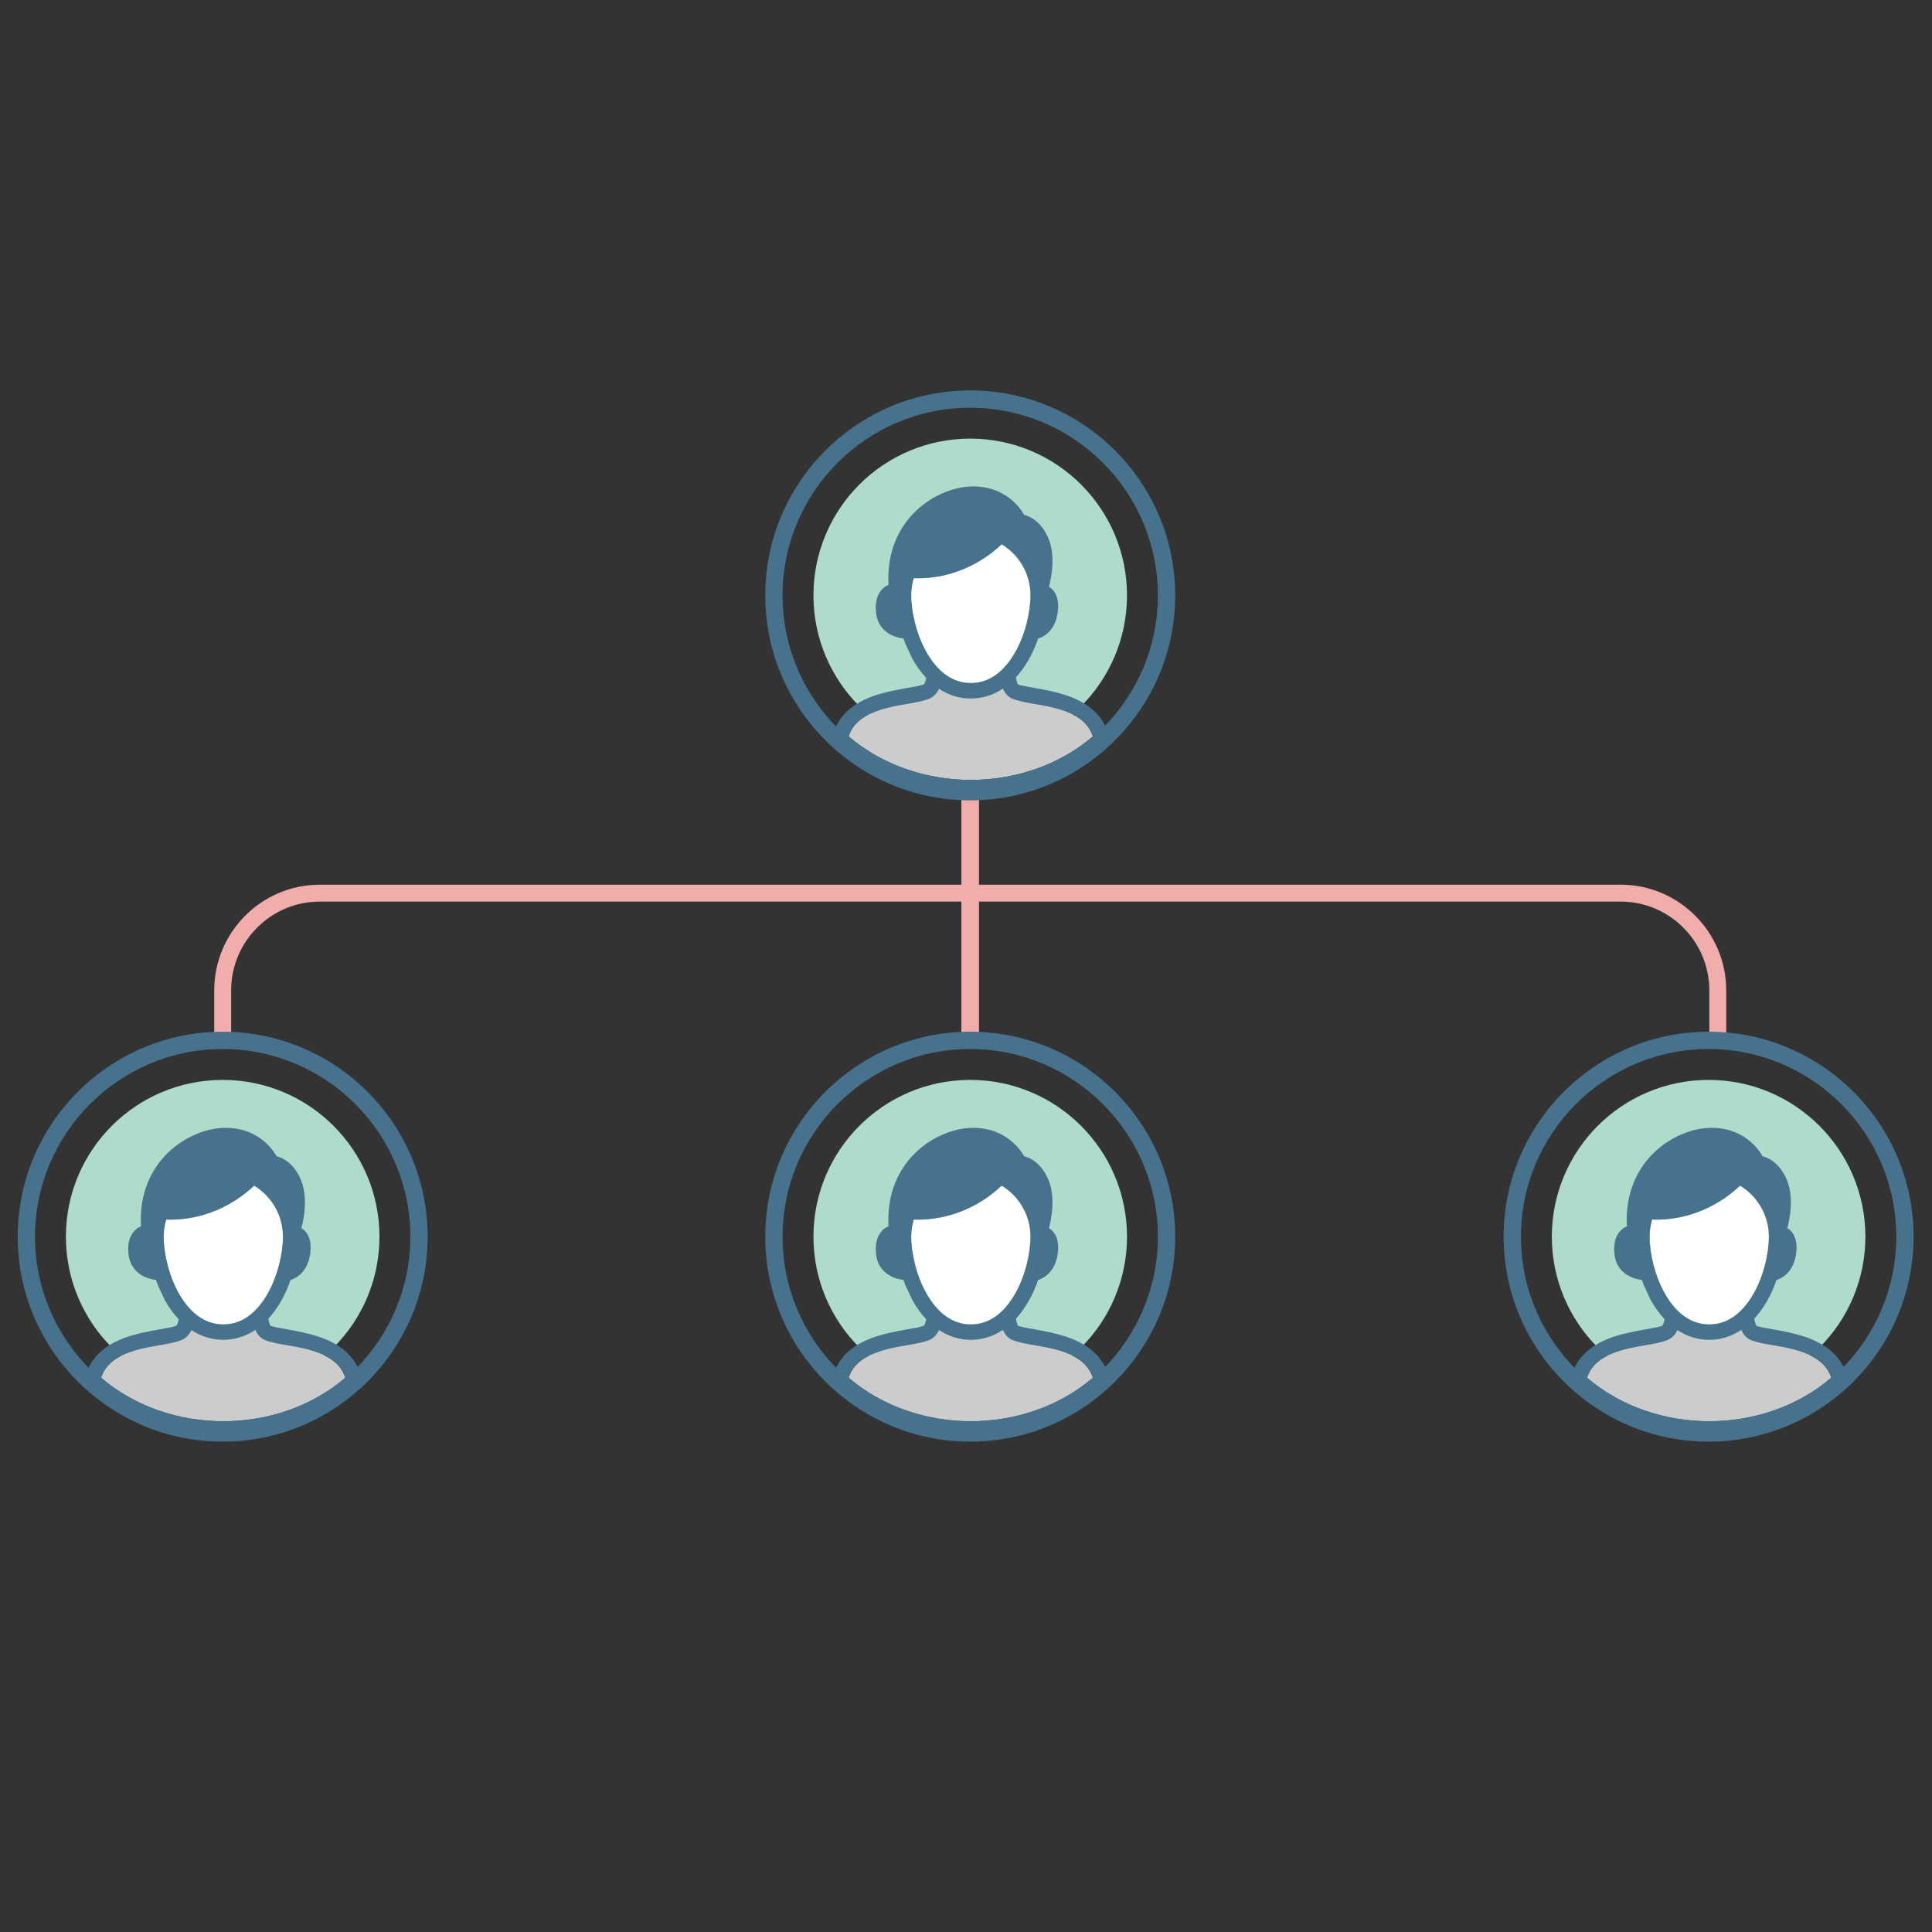
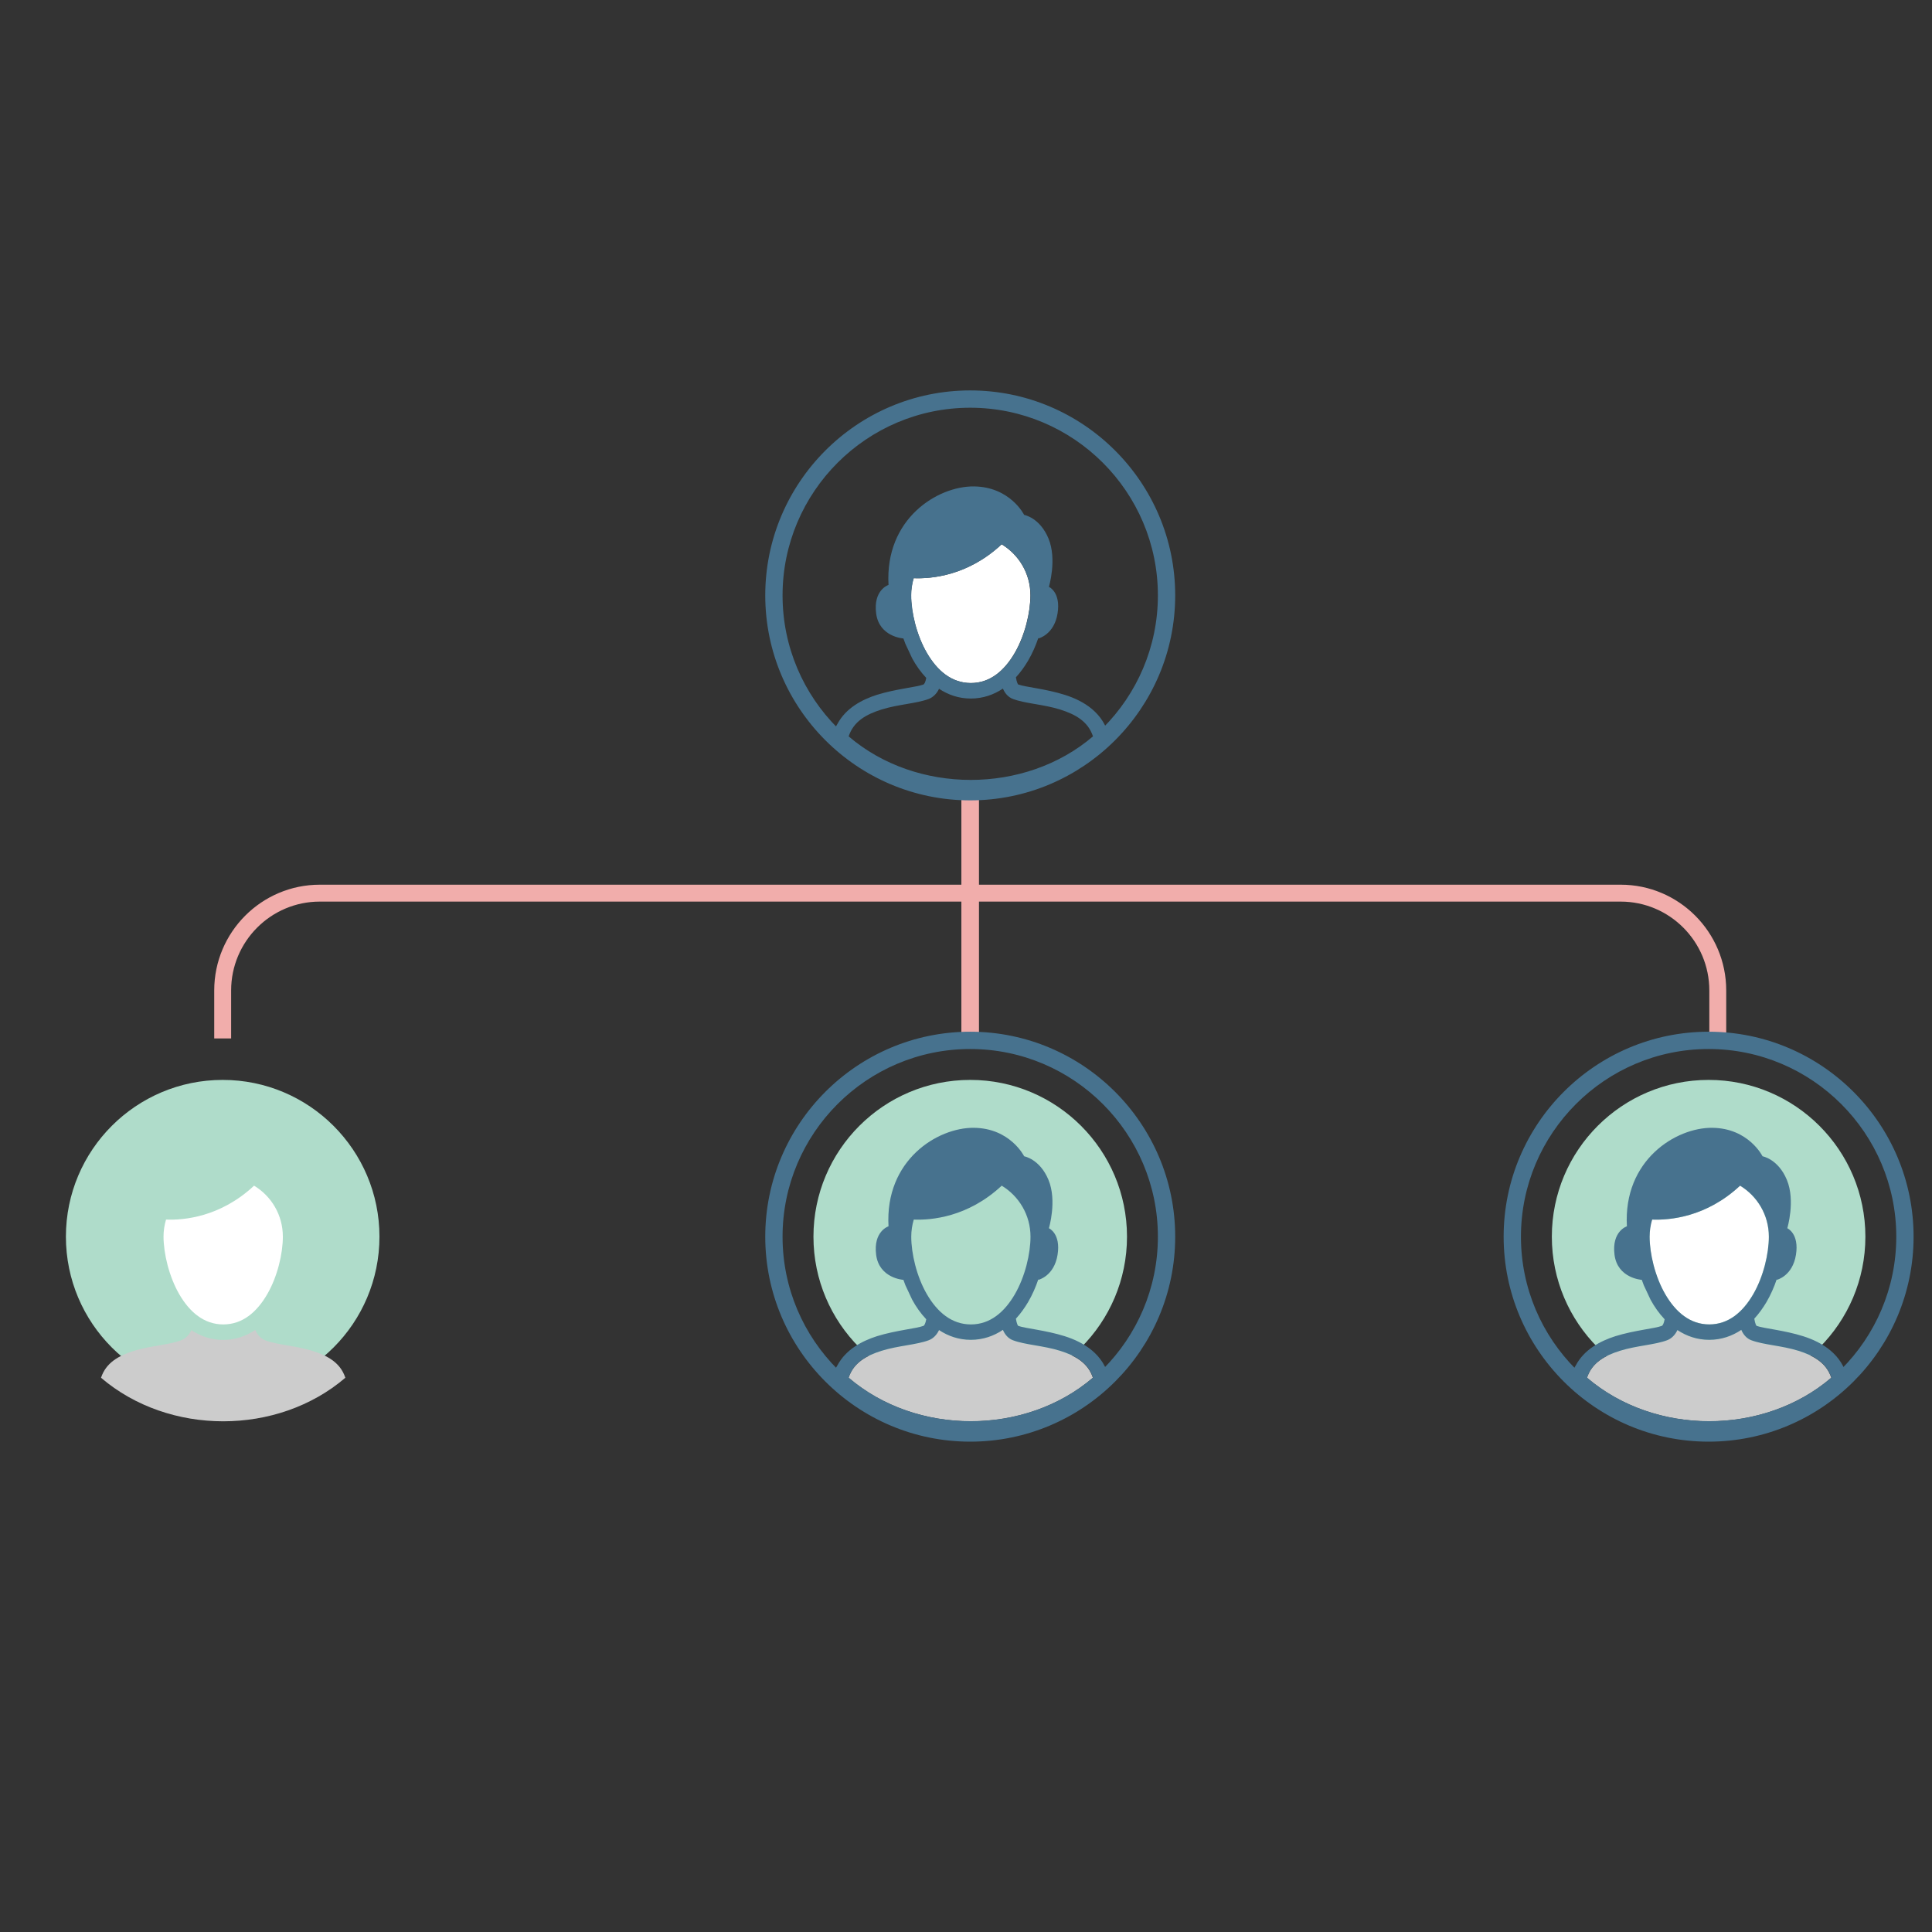
<svg xmlns="http://www.w3.org/2000/svg" version="1.1" id="Layer_1" x="0px" y="0px" viewBox="0 0 1920 1920" style="enable-background:new 0 0 1920 1920;" xml:space="preserve">
  <rect x="0" y="0" width="1920" height="1920" fill="#333333" stroke="none" />
  <style type="text/css">
	.st0{fill:#F1ADAB;}
	.st1{fill:#47728E;}
	.st2{fill:#AFDCCA;}
	.st3{fill:#FFFFFF;}
	.st4{fill:#CCCCCC;}
</style>
  <path class="st0" d="M1715.5,1034.8h-16.8v-50.5c0-48.7-39.5-88.3-88.1-88.3H317.8c-48.6,0-88.1,39.6-88.1,88.3v47.7h-16.8v-47.7  c0-57.9,47-105.1,104.9-105.1h1292.8c57.8,0,104.9,47.1,104.9,105.1L1715.5,1034.8L1715.5,1034.8z" />
  <rect x="955.4" y="784.1" class="st0" width="17.5" height="246.2" />
  <g>
-     <path class="st1" d="M221.3,1432.7c-112.3,0-203.7-91.4-203.7-203.7c0-112.3,91.4-203.7,203.7-203.7S425,1116.7,425,1229   C425,1341.4,333.6,1432.7,221.3,1432.7z M221.3,1042.5c-102.9,0-186.5,83.7-186.5,186.5c0,102.9,83.7,186.5,186.5,186.5   s186.5-83.7,186.5-186.5S324.1,1042.5,221.3,1042.5z" />
    <path class="st2" d="M377.1,1229c0,86-69.8,155.8-155.8,155.8S65.5,1315,65.5,1229c0-86.1,69.8-155.8,155.8-155.8   S377.1,1143,377.1,1229z" />
    <path class="st3" d="M178.2,1286.3c10.3,17.7,24.6,29.9,43.7,29.9s33.3-12.2,43.6-29.9c10.3-17.7,15.6-40.6,15.6-57.3   c0-21.6-11.4-40.3-28.6-50.7c-33.6,31.4-70.1,34.4-87.5,33.7c-1.6,5.4-2.5,11.1-2.5,17C162.6,1245.7,167.9,1268.5,178.2,1286.3z" />
    <path class="st4" d="M100.4,1369.2c67.5,57.7,175.4,57.7,242.8,0c-4.9-14.9-17.4-21.9-32.7-26.7c-16.7-5.2-34.7-5.9-46.9-10.5   c-4.6-1.8-7.8-5.7-9.6-9.6c-0.1-0.2-0.2-0.5-0.3-0.7l0,0c-9.2,6.1-19.8,9.9-31.9,9.9c-12,0-22.5-3.7-31.6-9.7   c-0.2,0.3-0.3,0.7-0.5,1c-2,3.9-5.4,7.4-9.8,9.1c-12.1,4.6-30.2,5.3-46.9,10.5C117.8,1347.3,105.3,1354.3,100.4,1369.2z" />
-     <path class="st1" d="M359.4,1370.2c-5.2-24.3-25.2-36.3-44.2-42.3s-39.2-7.7-46-10.2c-0.1,0-0.4,0-1.1-1.6c-0.5-1.2-1-3.1-1.4-5.6   c4.6-5,8.6-10.6,12.1-16.5c4.2-7.2,7.6-14.9,10.2-22.7l0.1,0.6c0,0,15.6-3.7,19-24.9c3.4-21.2-8.6-26.4-8.6-26.4s8.2-27.2-0.4-48   s-24.2-23.5-24.2-23.5s-13.8-27.9-49.9-28.3c-36.1-0.4-88.6,32-84.9,97.9c0,0-15.3,4.8-12.3,28.3c3,23.3,26.8,24.9,27.1,24.9   c0.6,1.8,1.3,3.6,2,5.4l6.7,14.3c3.8,7,8.5,13.7,14,19.5c-0.4,2.1-0.9,3.8-1.4,4.8c-0.7,1.4-1,1.6-1.6,1.8l0,0   c-6.8,2.6-27,4.3-46,10.2c-7.5,2.4-15.2,5.7-22,10.3l0,0c-7,4.7-13.1,10.8-17.3,18.7c-5.2,7.8-5,14.5-5,14.5   c-0.1,2.3,0.8,4.5,2.5,6c48.4,43.7,116.4,59.1,178.6,46c0,0,0,0,0.1,0c33.7-7.1,65.6-22.4,91.8-46.1   C359.1,1375.6,360,1372.8,359.4,1370.2z M252.6,1178.3c17.1,10.4,28.6,29.1,28.6,50.7c0,16.7-5.3,39.6-15.6,57.3   c-10.3,17.7-24.6,29.9-43.6,29.9c-19.1,0-33.4-12.2-43.7-29.9c-10.3-17.7-15.6-40.6-15.6-57.3c0-5.9,0.9-11.6,2.5-17   C182.5,1212.7,219,1209.7,252.6,1178.3z M189.8,1322.8c0.2-0.3,0.3-0.7,0.5-1c9.1,6,19.6,9.7,31.6,9.7c12.1,0,22.8-3.8,31.9-9.9   l0,0c0.1,0.2,0.2,0.5,0.3,0.7c1.8,4,5,7.9,9.6,9.6c12.1,4.6,30.2,5.3,46.9,10.5c15.3,4.8,27.8,11.8,32.7,26.7   c-67.5,57.7-175.4,57.7-242.8,0c4.9-14.9,17.4-21.9,32.7-26.7c16.7-5.2,34.7-5.9,46.9-10.5C184.4,1330.3,187.8,1326.7,189.8,1322.8   z" />
  </g>
  <g>
    <path class="st1" d="M1698,1432.7c-112.3,0-203.7-91.4-203.7-203.7c0-112.3,91.4-203.7,203.7-203.7c112.3,0,203.7,91.4,203.7,203.7   C1901.7,1341.4,1810.3,1432.7,1698,1432.7z M1698,1042.5c-102.9,0-186.5,83.7-186.5,186.5c0,102.9,83.7,186.5,186.5,186.5   s186.5-83.7,186.5-186.5S1800.8,1042.5,1698,1042.5z" />
    <path class="st2" d="M1853.8,1229c0,86-69.8,155.8-155.8,155.8s-155.8-69.8-155.8-155.8c0-86.1,69.8-155.8,155.8-155.8   S1853.8,1143,1853.8,1229z" />
    <path class="st3" d="M1654.9,1286.3c10.3,17.7,24.6,29.9,43.7,29.9s33.3-12.2,43.6-29.9c10.3-17.7,15.6-40.6,15.6-57.3   c0-21.6-11.4-40.3-28.6-50.7c-33.6,31.4-70.1,34.4-87.5,33.7c-1.6,5.4-2.5,11.1-2.5,17C1639.3,1245.7,1644.6,1268.5,1654.9,1286.3z   " />
    <path class="st4" d="M1577.1,1369.2c67.5,57.7,175.4,57.7,242.8,0c-4.9-14.9-17.4-21.9-32.7-26.7c-16.7-5.2-34.7-5.9-46.9-10.5   c-4.6-1.8-7.8-5.7-9.6-9.6c-0.1-0.2-0.2-0.5-0.3-0.7l0,0c-9.2,6.1-19.8,9.9-31.9,9.9c-12,0-22.5-3.7-31.6-9.7   c-0.2,0.3-0.3,0.7-0.5,1c-2,3.9-5.4,7.4-9.8,9.1c-12.1,4.6-30.2,5.3-46.9,10.5C1594.5,1347.3,1582,1354.3,1577.1,1369.2z" />
    <path class="st1" d="M1836.1,1370.2c-5.2-24.3-25.2-36.3-44.2-42.3s-39.2-7.7-46-10.2c-0.1,0-0.4,0-1.1-1.6c-0.5-1.2-1-3.1-1.4-5.6   c4.6-5,8.6-10.6,12.1-16.5c4.2-7.2,7.6-14.9,10.2-22.7l0.1,0.6c0,0,15.6-3.7,19-24.9c3.4-21.2-8.6-26.4-8.6-26.4s8.2-27.2-0.4-48   s-24.2-23.5-24.2-23.5s-13.8-27.9-49.9-28.3c-36.1-0.4-88.6,32-84.9,97.9c0,0-15.3,4.8-12.3,28.3c3,23.3,26.8,24.9,27.1,24.9   c0.6,1.8,1.3,3.6,2,5.4l6.7,14.3c3.8,7,8.5,13.7,14,19.5c-0.4,2.1-0.9,3.8-1.4,4.8c-0.7,1.4-1,1.6-1.6,1.8l0,0   c-6.8,2.6-27,4.3-46,10.2c-7.5,2.4-15.2,5.7-22,10.3l0,0c-7,4.7-13.1,10.8-17.3,18.7c-5.2,7.8-5,14.5-5,14.5   c-0.1,2.3,0.8,4.5,2.5,6c48.4,43.7,116.4,59.1,178.6,46c0,0,0,0,0.1,0c33.7-7.1,65.6-22.4,91.8-46.1   C1835.8,1375.6,1836.6,1372.8,1836.1,1370.2z M1729.3,1178.3c17.1,10.4,28.6,29.1,28.6,50.7c0,16.7-5.3,39.6-15.6,57.3   c-10.3,17.7-24.6,29.9-43.6,29.9c-19.1,0-33.4-12.2-43.7-29.9c-10.3-17.7-15.6-40.6-15.6-57.3c0-5.9,0.9-11.6,2.5-17   C1659.2,1212.7,1695.7,1209.7,1729.3,1178.3z M1666.5,1322.8c0.2-0.3,0.3-0.7,0.5-1c9.1,6,19.6,9.7,31.6,9.7   c12.1,0,22.8-3.8,31.9-9.9l0,0c0.1,0.2,0.2,0.5,0.3,0.7c1.8,4,5,7.9,9.6,9.6c12.1,4.6,30.2,5.3,46.9,10.5   c15.3,4.8,27.8,11.8,32.7,26.7c-67.5,57.7-175.4,57.7-242.8,0c4.9-14.9,17.4-21.9,32.7-26.7c16.7-5.2,34.7-5.9,46.9-10.5   C1661.1,1330.3,1664.5,1326.7,1666.5,1322.8z" />
  </g>
  <g>
    <path class="st1" d="M964.2,1432.7c-112.3,0-203.7-91.4-203.7-203.7c0-112.3,91.4-203.7,203.7-203.7s203.7,91.4,203.7,203.7   C1167.9,1341.4,1076.5,1432.7,964.2,1432.7z M964.2,1042.5c-102.9,0-186.5,83.7-186.5,186.5c0,102.9,83.7,186.5,186.5,186.5   s186.5-83.7,186.5-186.5S1067,1042.5,964.2,1042.5z" />
    <path class="st2" d="M1120,1229c0,86-69.8,155.8-155.8,155.8S808.4,1315,808.4,1229c0-86.1,69.8-155.8,155.8-155.8   S1120,1143,1120,1229z" />
-     <path class="st3" d="M921.1,1286.3c10.3,17.7,24.6,29.9,43.7,29.9c19.1,0,33.3-12.2,43.6-29.9c10.3-17.7,15.6-40.6,15.6-57.3   c0-21.6-11.4-40.3-28.6-50.7c-33.6,31.4-70.1,34.4-87.5,33.7c-1.6,5.4-2.5,11.1-2.5,17C905.4,1245.7,910.8,1268.5,921.1,1286.3z" />
    <path class="st4" d="M843.3,1369.2c67.5,57.7,175.4,57.7,242.8,0c-4.9-14.9-17.4-21.9-32.7-26.7c-16.7-5.2-34.7-5.9-46.9-10.5   c-4.6-1.8-7.8-5.7-9.6-9.6c-0.1-0.2-0.2-0.5-0.3-0.7l0,0c-9.2,6.1-19.8,9.9-31.9,9.9c-12,0-22.5-3.7-31.6-9.7   c-0.2,0.3-0.3,0.7-0.5,1c-2,3.9-5.4,7.4-9.8,9.1c-12.1,4.6-30.2,5.3-46.9,10.5C860.7,1347.3,848.2,1354.3,843.3,1369.2z" />
    <path class="st1" d="M1102.3,1370.2c-5.2-24.3-25.2-36.3-44.2-42.3s-39.2-7.7-46-10.2c-0.1,0-0.4,0-1.1-1.6c-0.5-1.2-1-3.1-1.4-5.6   c4.6-5,8.6-10.6,12.1-16.5c4.2-7.2,7.6-14.9,10.2-22.7l0.1,0.6c0,0,15.6-3.7,19-24.9c3.4-21.2-8.6-26.4-8.6-26.4s8.2-27.2-0.4-48   s-24.2-23.5-24.2-23.5s-13.8-27.9-49.9-28.3c-36.1-0.4-88.6,32-84.9,97.9c0,0-15.3,4.8-12.3,28.3c3,23.3,26.8,24.9,27.1,24.9   c0.6,1.8,1.3,3.6,2,5.4l6.7,14.3c3.8,7,8.5,13.7,14,19.5c-0.4,2.1-0.9,3.8-1.4,4.8c-0.7,1.4-1,1.6-1.6,1.8l0,0   c-6.8,2.6-27,4.3-46,10.2c-7.5,2.4-15.2,5.7-22,10.3l0,0c-7,4.7-13.1,10.8-17.3,18.7c-5.2,7.8-5,14.5-5,14.5   c-0.1,2.3,0.8,4.5,2.5,6c48.4,43.7,116.4,59.1,178.6,46c0,0,0,0,0.1,0c33.7-7.1,65.6-22.4,91.8-46.1   C1102,1375.6,1102.8,1372.8,1102.3,1370.2z M995.5,1178.3c17.1,10.4,28.6,29.1,28.6,50.7c0,16.7-5.3,39.6-15.6,57.3   c-10.3,17.7-24.6,29.9-43.6,29.9c-19.1,0-33.4-12.2-43.7-29.9c-10.3-17.7-15.6-40.6-15.6-57.3c0-5.9,0.9-11.6,2.5-17   C925.4,1212.7,961.9,1209.7,995.5,1178.3z M932.7,1322.8c0.2-0.3,0.3-0.7,0.5-1c9.1,6,19.6,9.7,31.6,9.7c12.1,0,22.8-3.8,31.9-9.9   l0,0c0.1,0.2,0.2,0.5,0.3,0.7c1.8,4,5,7.9,9.6,9.6c12.1,4.6,30.2,5.3,46.9,10.5c15.3,4.8,27.8,11.8,32.7,26.7   c-67.5,57.7-175.4,57.7-242.8,0c4.9-14.9,17.4-21.9,32.7-26.7c16.7-5.2,34.7-5.9,46.9-10.5C927.3,1330.3,930.7,1326.7,932.7,1322.8   z" />
  </g>
  <g>
    <path class="st1" d="M964.2,795.4c-112.3,0-203.7-91.4-203.7-203.7S851.9,388,964.2,388s203.7,91.4,203.7,203.7   S1076.5,795.4,964.2,795.4z M964.2,405.2c-102.9,0-186.5,83.7-186.5,186.5c0,102.9,83.7,186.5,186.5,186.5s186.5-83.7,186.5-186.5   C1150.7,488.8,1067,405.2,964.2,405.2z" />
-     <path class="st2" d="M1120,591.7c0,86-69.8,155.8-155.8,155.8s-155.8-69.8-155.8-155.8c0-86.1,69.8-155.8,155.8-155.8   C1050.2,435.9,1120,505.6,1120,591.7z" />
    <path class="st3" d="M921.1,648.9c10.3,17.7,24.6,29.9,43.7,29.9c19.1,0,33.3-12.2,43.6-29.9c10.3-17.7,15.6-40.6,15.6-57.3   c0-21.6-11.4-40.3-28.6-50.7c-33.6,31.4-70.1,34.4-87.5,33.7c-1.6,5.4-2.5,11.1-2.5,17C905.4,608.4,910.8,631.2,921.1,648.9z" />
-     <path class="st4" d="M843.3,731.8c67.5,57.7,175.4,57.7,242.8,0c-4.9-14.9-17.4-21.9-32.7-26.7c-16.7-5.2-34.7-5.9-46.9-10.5   c-4.6-1.8-7.8-5.7-9.6-9.6c-0.1-0.2-0.2-0.5-0.3-0.7l0,0c-9.2,6.1-19.8,9.9-31.9,9.9c-12,0-22.5-3.7-31.6-9.7   c-0.2,0.3-0.3,0.7-0.5,1c-2,3.9-5.4,7.4-9.8,9.1c-12.1,4.6-30.2,5.3-46.9,10.5C860.7,709.9,848.2,717,843.3,731.8z" />
    <path class="st1" d="M1102.3,732.8c-5.2-24.3-25.2-36.3-44.2-42.3s-39.2-7.7-46-10.2c-0.1,0-0.4,0-1.1-1.6c-0.5-1.2-1-3.1-1.4-5.6   c4.6-5,8.6-10.6,12.1-16.5c4.2-7.2,7.6-14.9,10.2-22.7l0.1,0.6c0,0,15.6-3.7,19-24.9c3.4-21.2-8.6-26.4-8.6-26.4s8.2-27.2-0.4-48   c-8.6-20.8-24.2-23.5-24.2-23.5s-13.8-27.9-49.9-28.3c-36.1-0.4-88.6,32-84.9,97.9c0,0-15.3,4.8-12.3,28.3   c3,23.3,26.8,24.9,27.1,24.9c0.6,1.8,1.3,3.6,2,5.4l6.7,14.3c3.8,7,8.5,13.7,14,19.5c-0.4,2.1-0.9,3.8-1.4,4.8   c-0.7,1.4-1,1.6-1.6,1.8l0,0c-6.8,2.6-27,4.3-46,10.2c-7.5,2.4-15.2,5.7-22,10.3l0,0c-7,4.7-13.1,10.8-17.3,18.7   c-5.2,7.8-5,14.5-5,14.5c-0.1,2.3,0.8,4.5,2.5,6c48.4,43.7,116.4,59.1,178.6,46c0,0,0,0,0.1,0c33.7-7.1,65.6-22.4,91.8-46.1   C1102,738.2,1102.8,735.4,1102.3,732.8z M995.5,540.9c17.1,10.4,28.6,29.1,28.6,50.7c0,16.7-5.3,39.6-15.6,57.3   c-10.3,17.7-24.6,29.9-43.6,29.9c-19.1,0-33.4-12.2-43.7-29.9c-10.3-17.7-15.6-40.6-15.6-57.3c0-5.9,0.9-11.6,2.5-17   C925.4,575.3,961.9,572.4,995.5,540.9z M932.7,685.5c0.2-0.3,0.3-0.7,0.5-1c9.1,6,19.6,9.7,31.6,9.7c12.1,0,22.8-3.8,31.9-9.9l0,0   c0.1,0.2,0.2,0.5,0.3,0.7c1.8,4,5,7.9,9.6,9.6c12.1,4.6,30.2,5.3,46.9,10.5c15.3,4.8,27.8,11.8,32.7,26.7   c-67.5,57.7-175.4,57.7-242.8,0c4.9-14.9,17.4-21.9,32.7-26.7c16.7-5.2,34.7-5.9,46.9-10.5C927.3,692.9,930.7,689.4,932.7,685.5z" />
  </g>
</svg>